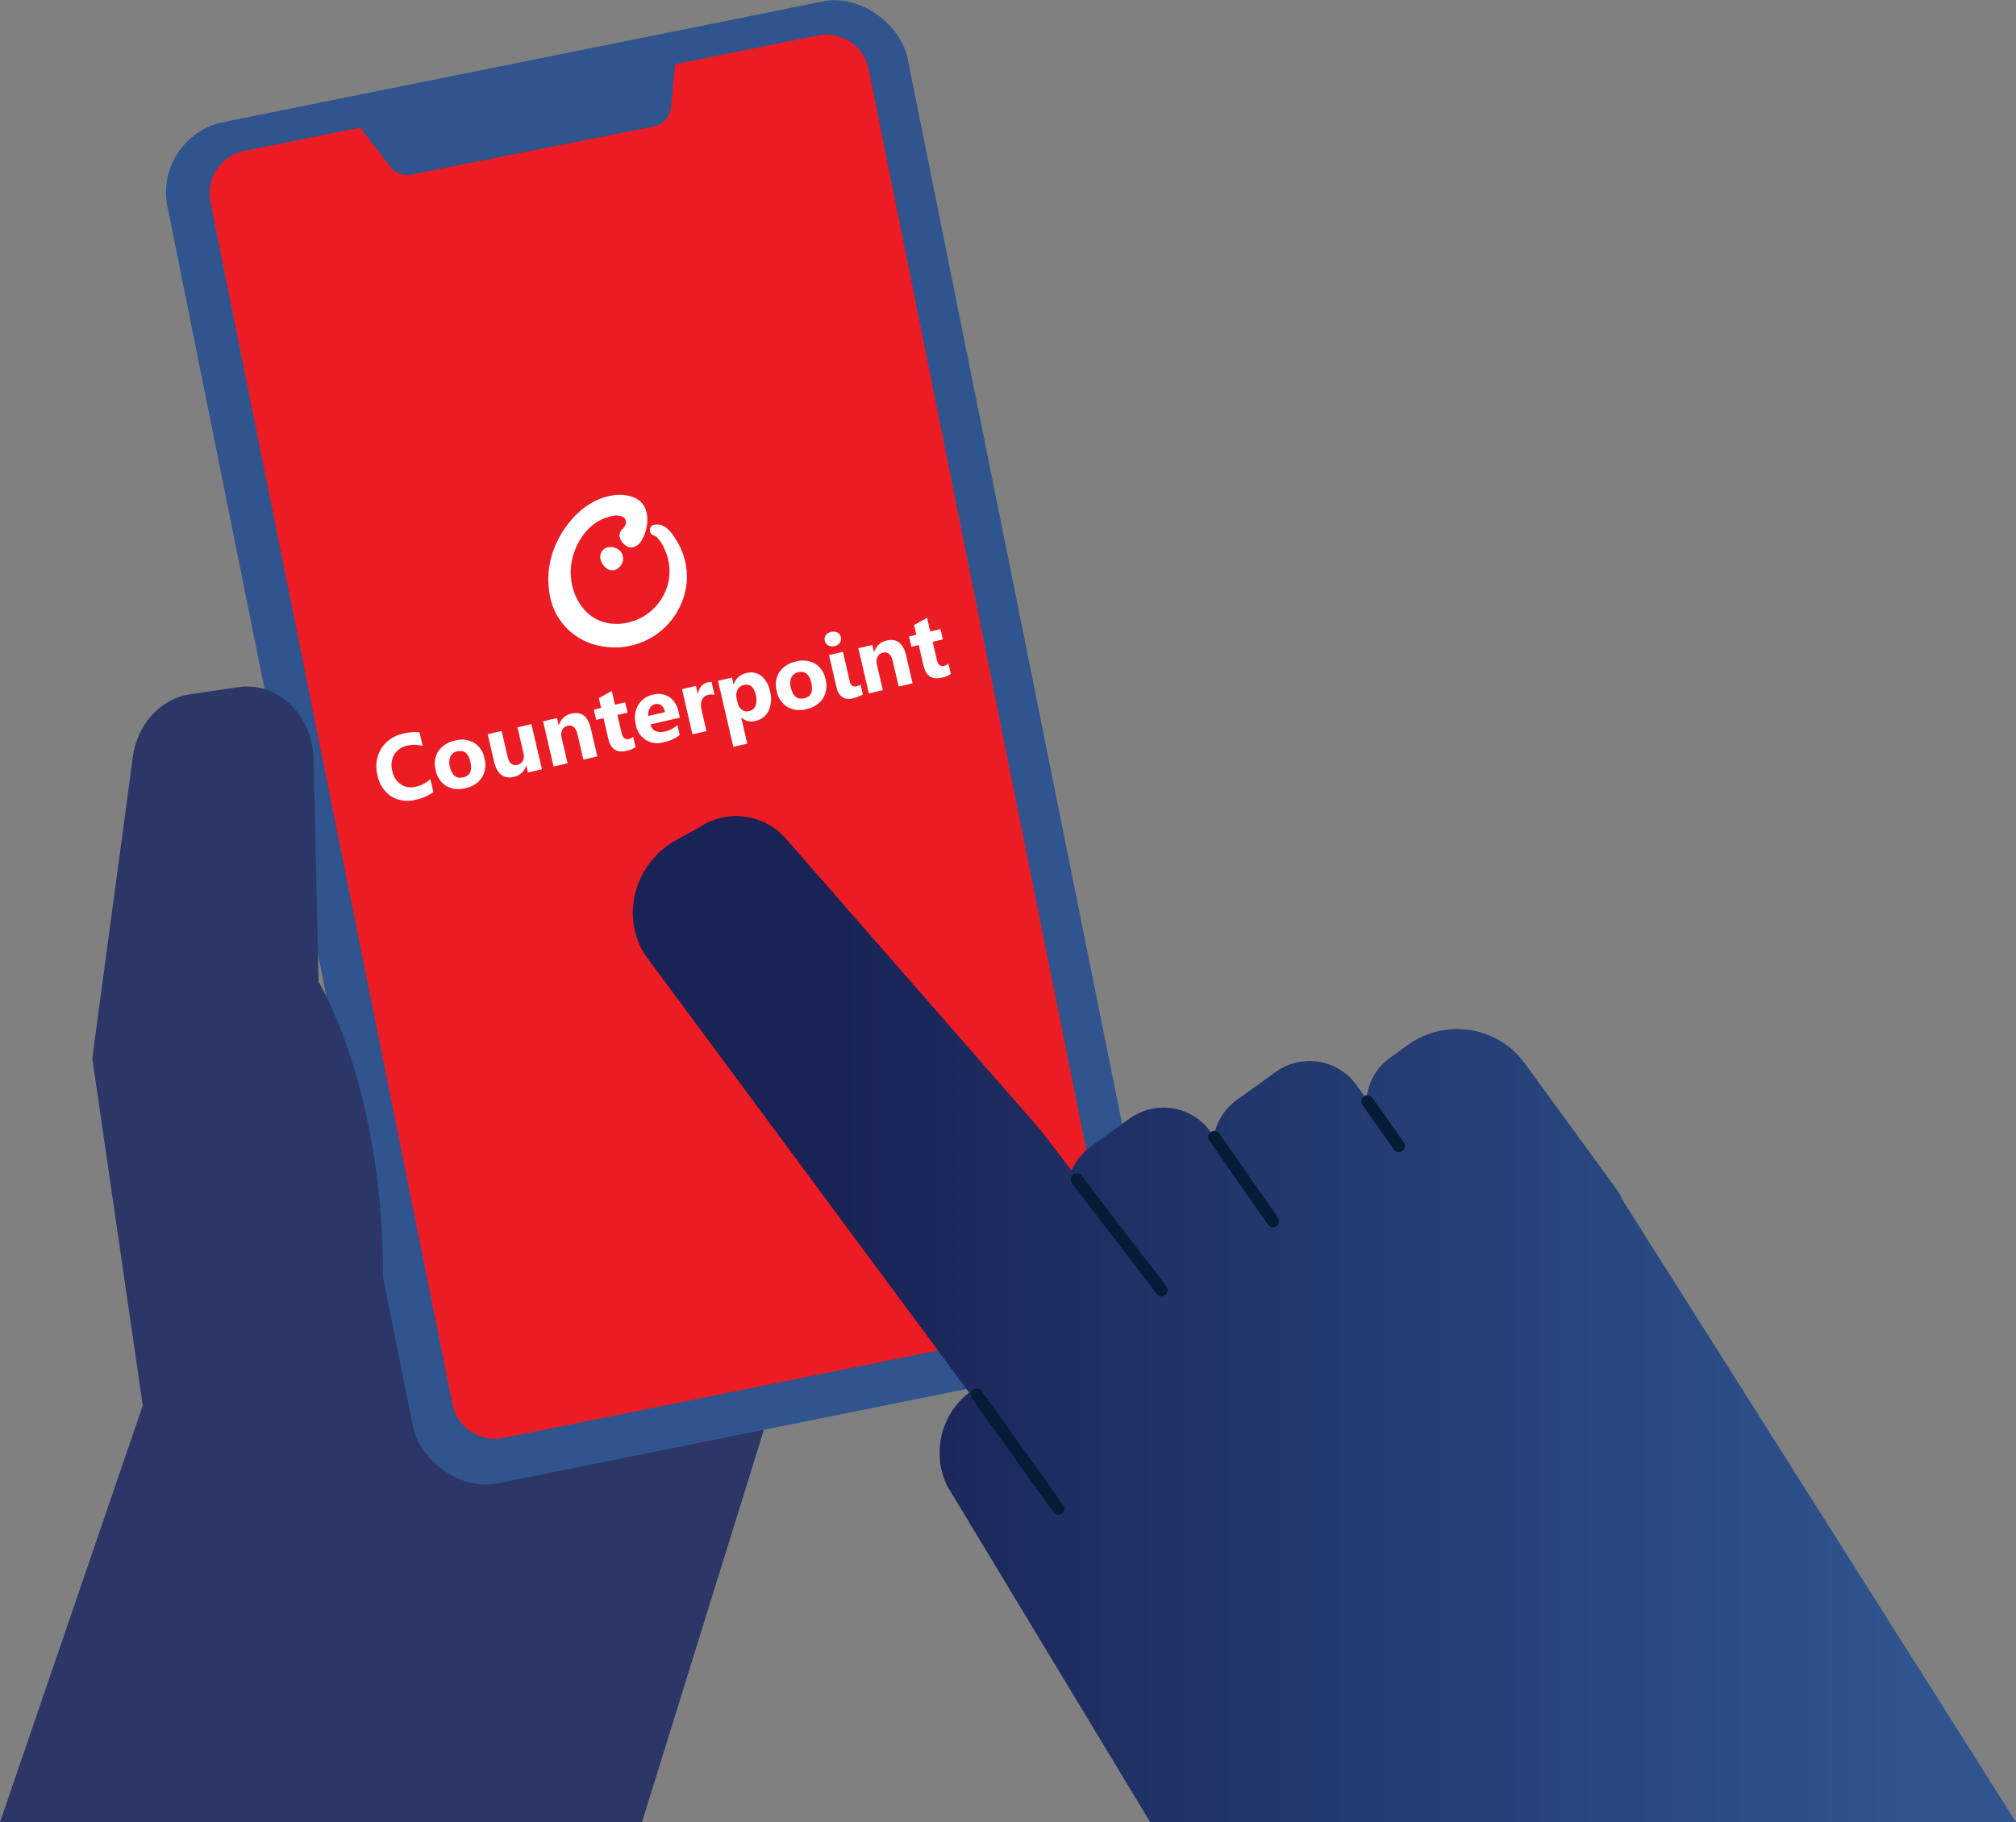
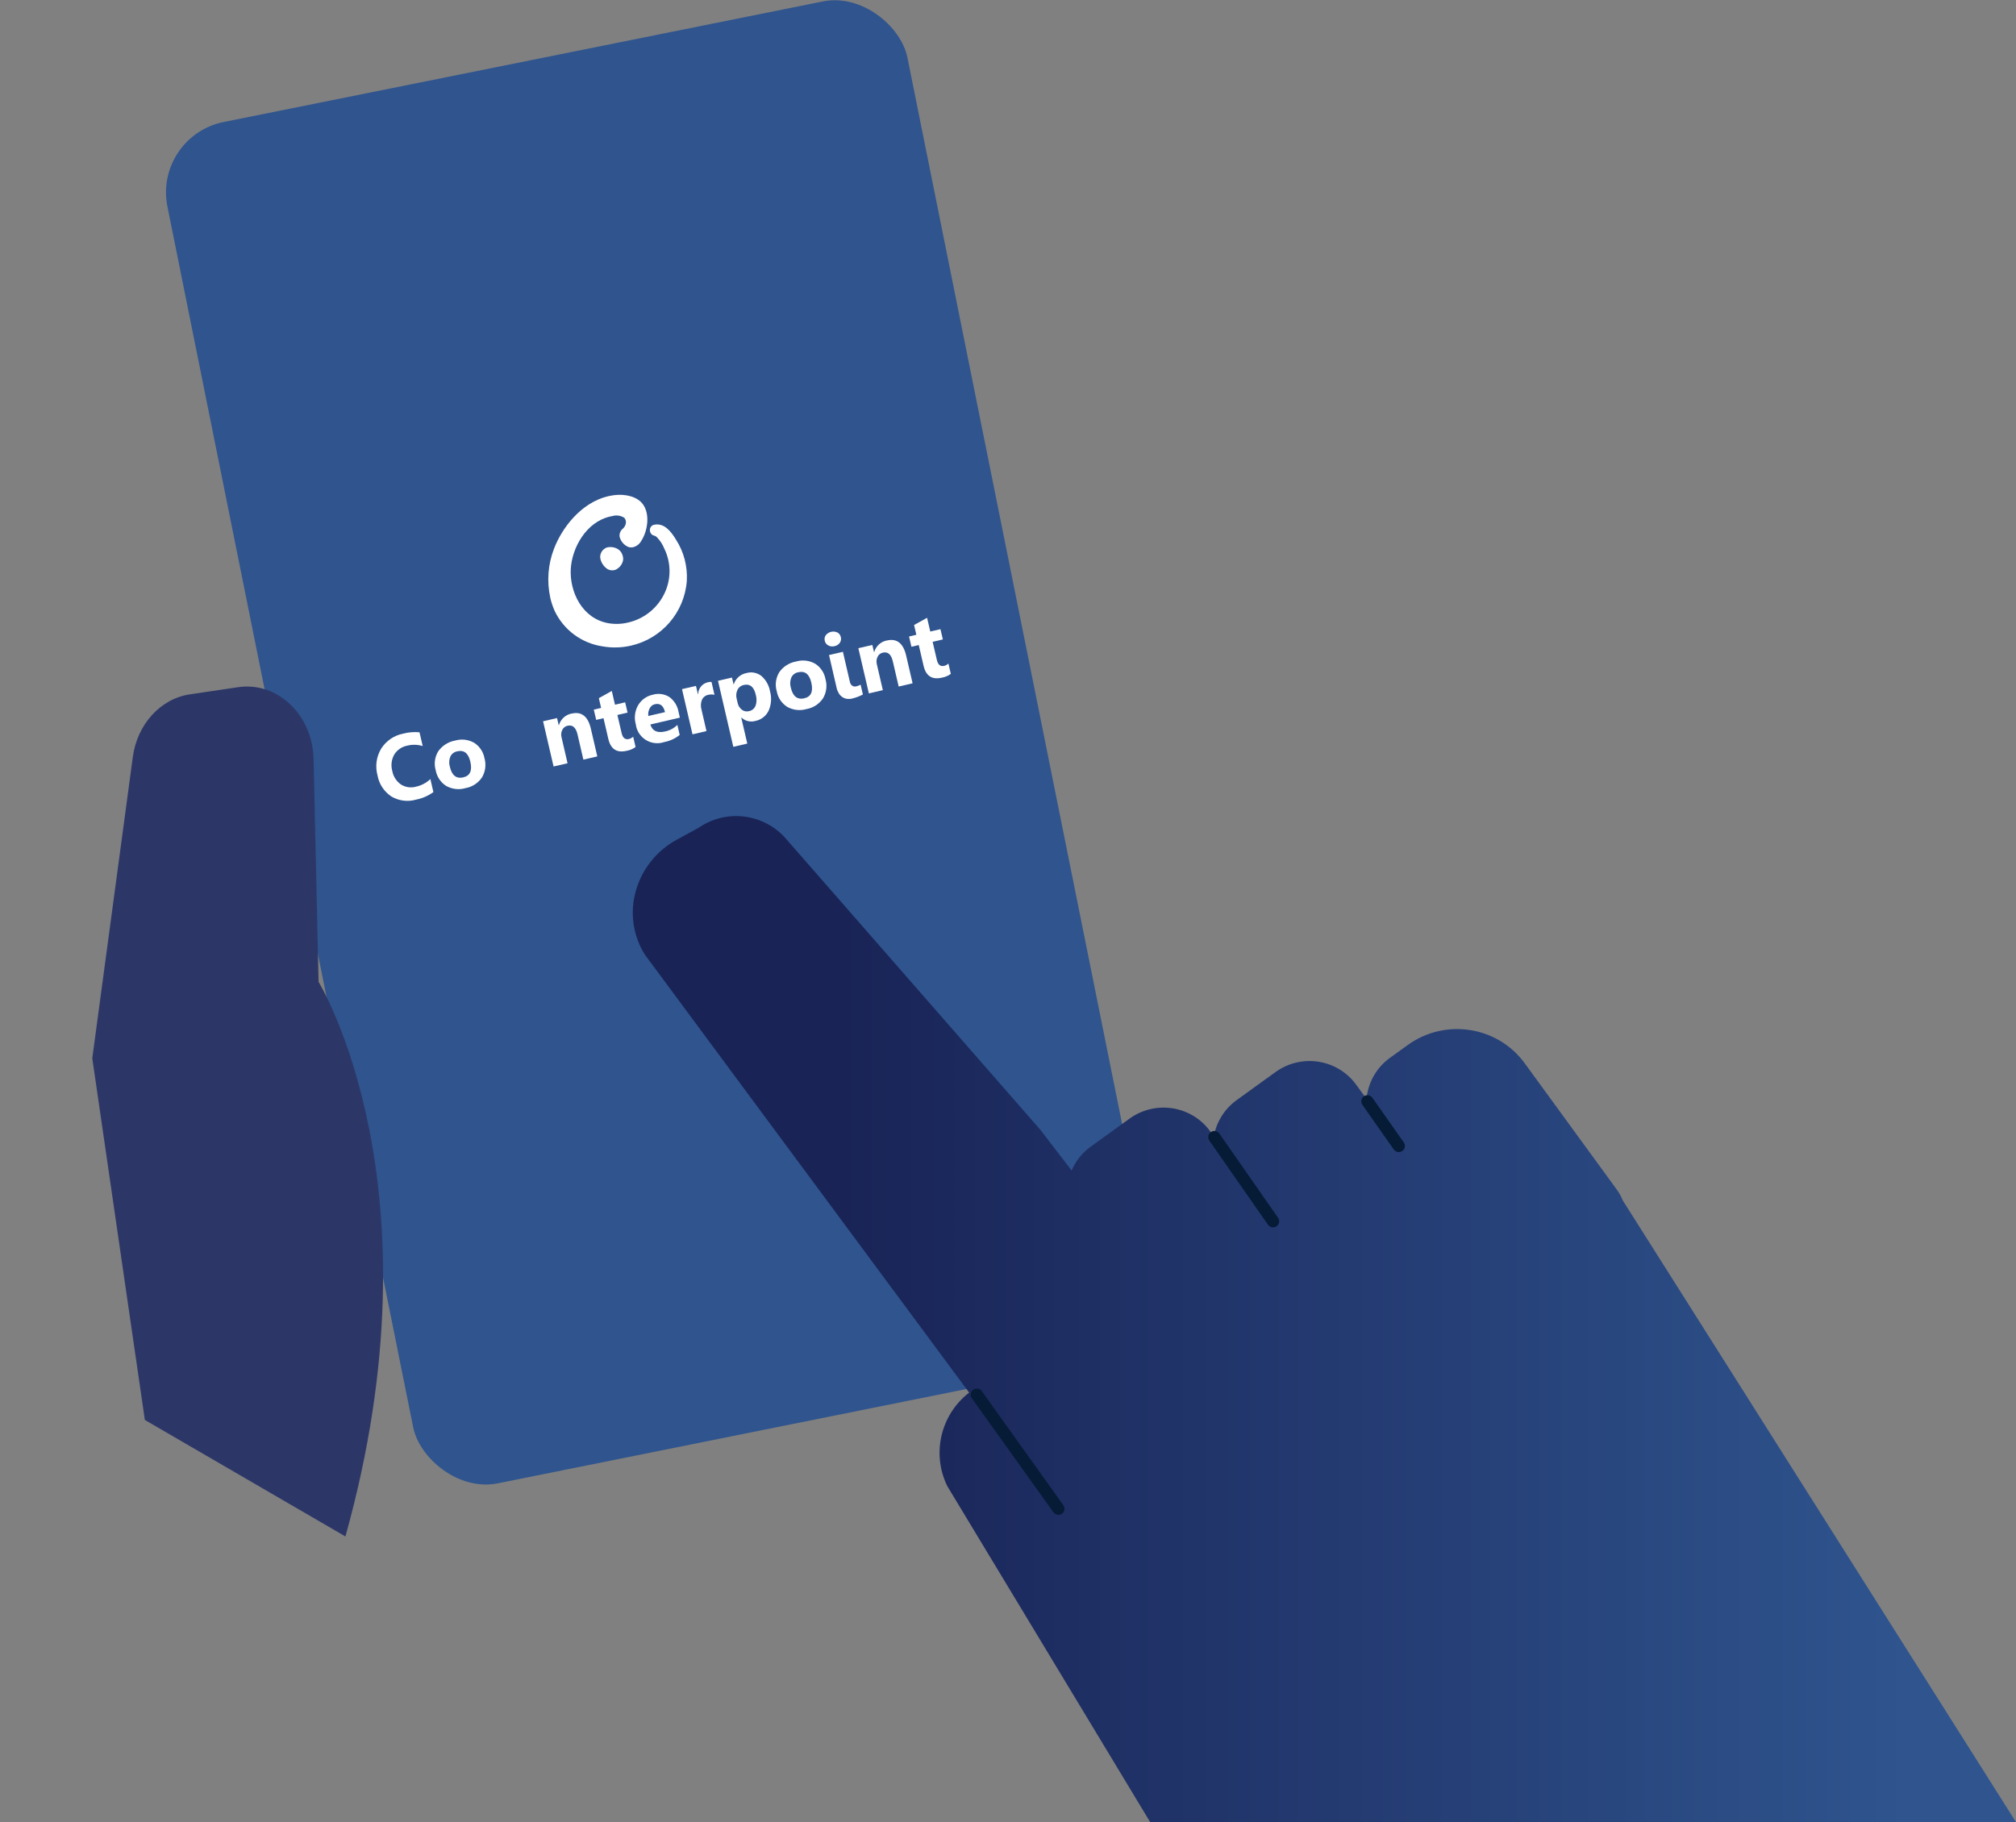
<svg xmlns="http://www.w3.org/2000/svg" id="_레이어_2" viewBox="0 0 435.63 393.85">
  <rect x="0" y="0" width="435.63" height="393.85" fill="#808080" stroke="none" />
  <defs>
    <style>.cls-1{fill:#2c3768;}.cls-1,.cls-2,.cls-3,.cls-4,.cls-5,.cls-6{stroke-width:0px;}.cls-2{fill:url(#linear-gradient);}.cls-3{fill:#ec1c24;}.cls-4{fill:#061b36;}.cls-5{fill:#fff;}.cls-6{fill:#2f548e;}</style>
    <linearGradient id="linear-gradient" x1="136.73" y1="285.13" x2="435.63" y2="285.13" gradientUnits="userSpaceOnUse">
      <stop offset=".15" stop-color="#192356" />
      <stop offset=".39" stop-color="#203368" />
      <stop offset=".92" stop-color="#2f548e" />
    </linearGradient>
  </defs>
  <g id="Layer_2">
-     <polyline class="cls-1" points="40.93 274.37 0 393.85 138.72 393.85 177.67 268.46" />
    <rect class="cls-6" x="61.13" y="10.39" width="163.11" height="300.14" rx="15.52" ry="15.52" transform="translate(-28.86 31.31) rotate(-11.38)" />
-     <path class="cls-3" d="M240.03,274.85L187.72,14.98c-1.02-5.06-5.94-8.33-11-7.31l-30.82,6.2-.92,9.39c-.2,2.02-1.7,3.67-3.69,4.07l-52.39,10.4c-1.79.36-3.63-.38-4.67-1.88l-6.41-8.27-25.05,5.04c-5.06,1.02-8.33,5.94-7.31,11l52.31,259.87c1.02,5.06,5.94,8.33,11,7.31l123.95-24.95c5.06-1.02,8.33-5.94,7.31-11Z" />
    <path class="cls-1" d="M31.3,306.91l-11.36-78.17,8.76-65.13c.95-7.08,5.99-12.6,12.35-13.54l10.39-1.54c8.5-1.26,16.1,5.97,16.32,15.53l1.08,48.17s27.03,43.89,5.8,119.86" />
    <path class="cls-2" d="M350.69,259.52c-.36-.88-.82-1.73-1.41-2.52l-19.81-27.18c-5.85-8.03-17.18-9.8-25.29-3.94l-3.8,2.74c-3.03,2.18-4.77,5.46-5.1,8.88l-2.25-3.08c-4.03-5.52-11.82-6.74-17.4-2.71l-8.38,6.05c-2.72,1.96-4.4,4.81-4.96,7.85l-.81-1.12c-4.03-5.53-11.82-6.74-17.4-2.71l-8.38,6.05c-1.9,1.37-3.28,3.18-4.14,5.17l-6.74-8.79-54.74-62.64c-4.72-5.7-13.01-6.86-19.1-2.66l-4.78,2.61c-8.05,4.4-11.72,14.24-8.01,22.64.35.8.76,1.55,1.21,2.25l70.02,94.59c-6.15,4.75-8.16,13.19-4.72,20.22l43.84,72.62h187.09l-84.94-134.33Z" />
    <path class="cls-4" d="M228.71,327.42c-.41,0-.82-.19-1.08-.55l-17.63-24.66c-.42-.59-.29-1.42.31-1.84.59-.43,1.42-.29,1.84.31l17.63,24.66c.42.59.29,1.42-.31,1.84-.23.17-.5.25-.77.25Z" />
-     <path class="cls-4" d="M251.01,280.18c-.4,0-.79-.18-1.05-.52l-18.32-23.91c-.44-.58-.33-1.41.25-1.85.58-.44,1.41-.33,1.85.25l18.32,23.91c.44.58.33,1.41-.25,1.85-.24.18-.52.27-.8.27Z" />
    <path class="cls-4" d="M275.08,265.29c-.42,0-.83-.2-1.08-.57l-12.68-18.19c-.42-.6-.27-1.42.33-1.84.6-.42,1.42-.27,1.84.33l12.68,18.19c.42.6.27,1.42-.33,1.84-.23.16-.49.24-.75.24Z" />
    <path class="cls-4" d="M302.26,249.01c-.42,0-.82-.2-1.08-.56l-6.78-9.65c-.42-.6-.28-1.42.32-1.84.6-.42,1.42-.28,1.84.32l6.78,9.65c.42.6.28,1.42-.32,1.84-.23.16-.5.24-.76.24Z" />
    <g id="_그룹_611">
      <g id="_그룹_610">
        <path id="_패스_657" class="cls-5" d="M82.37,161.81c-1.05,1.74-1.33,3.84-.79,5.8.33,1.84,1.4,3.47,2.95,4.52,1.62.97,3.57,1.23,5.38.7,1.35-.26,2.63-.82,3.74-1.63l-.65-2.81c-.87.82-1.94,1.39-3.1,1.64-1.11.32-2.31.14-3.28-.48-.97-.69-1.64-1.73-1.85-2.9-.34-1.19-.19-2.48.42-3.56.63-1.01,1.66-1.71,2.83-1.93,1.09-.27,2.24-.24,3.32.09l-.69-2.97c-1.17-.11-2.36-.02-3.5.28-1.98.38-3.71,1.56-4.79,3.26" />
        <path id="_패스_658" class="cls-5" d="M98.33,160.07c-1.45.26-2.75,1.08-3.61,2.28-.77,1.23-.98,2.74-.57,4.13.25,1.4,1.07,2.63,2.26,3.39,1.27.71,2.77.89,4.16.48,1.46-.25,2.75-1.09,3.58-2.32.75-1.26.94-2.77.53-4.18-.25-1.36-1.06-2.56-2.22-3.3-1.26-.72-2.75-.89-4.13-.48M100.13,168.02c-1.51.35-2.49-.41-2.92-2.29-.22-.73-.18-1.51.11-2.22.29-.59.84-1,1.49-1.12,1.46-.34,2.4.41,2.82,2.23.45,1.93-.05,3.06-1.5,3.39" />
-         <path id="_패스_659" class="cls-5" d="M113.12,162.79c.16.55.11,1.14-.13,1.65-.24.45-.66.77-1.17.87-1.09.25-1.8-.31-2.12-1.69l-1.31-5.63-3.01.7,1.37,5.9c.64,2.74,2.09,3.85,4.35,3.32,1.24-.28,2.23-1.2,2.59-2.42h.05s.35,1.48.35,1.48l3.01-.7-2.27-9.77-3.01.7,1.29,5.59Z" />
        <path id="_패스_660" class="cls-5" d="M123.5,154.23c-1.31.26-2.36,1.23-2.73,2.51h-.04s-.36-1.54-.36-1.54l-3.02.7,2.27,9.77,3.02-.7-1.29-5.57c-.15-.55-.1-1.13.15-1.64.22-.46.65-.8,1.15-.9,1.08-.25,1.8.38,2.15,1.9l1.26,5.43,3.01-.7-1.39-5.98c-.62-2.69-2.02-3.78-4.18-3.27" />
        <path id="_패스_661" class="cls-5" d="M132.21,149.34l-2.81,1.56.49,2.11-1.58.37.52,2.22,1.58-.37,1.04,4.48c.51,2.21,1.83,3.07,3.96,2.57.7-.12,1.36-.4,1.93-.82l-.52-2.23c-.26.24-.57.42-.92.5-.81.19-1.33-.23-1.57-1.25l-.92-3.95,2.2-.51-.52-2.22-2.2.51-.69-2.97Z" />
        <path id="_패스_662" class="cls-5" d="M141.05,150.16c-1.31.27-2.45,1.08-3.14,2.23-.74,1.27-.92,2.78-.52,4.18.33,2.56,2.68,4.36,5.23,4.03.31-.04.61-.11.9-.21,1.23-.23,2.38-.76,3.35-1.54l-.5-2.17c-.73.72-1.65,1.21-2.66,1.42-1.69.39-2.75-.11-3.18-1.51l6.38-1.48-.29-1.27c-.22-1.27-.93-2.41-1.97-3.18-1.07-.68-2.39-.86-3.6-.5M140.09,154.74c-.07-.57.03-1.14.3-1.64.22-.45.63-.78,1.12-.89,1.13-.26,1.86.31,2.19,1.71l-3.6.83Z" />
        <path id="_패스_663" class="cls-5" d="M150.85,150.05h-.04s-.42-1.8-.42-1.8l-3.02.7,2.27,9.77,3.02-.7-1.08-4.67c-.2-.69-.16-1.42.1-2.09.25-.56.76-.96,1.37-1.08.44-.11.9-.11,1.34,0l-.64-2.78c-.26-.03-.52-.01-.77.06-1.22.26-2.1,1.33-2.12,2.58" />
        <path id="_패스_664" class="cls-5" d="M161.29,145.47c-1.29.26-2.34,1.19-2.74,2.44h-.04s-.34-1.46-.34-1.46l-3.02.7,3.31,14.27,3.02-.7-1.31-5.63h.04c.8.76,1.94,1.04,3.01.74,1.25-.25,2.32-1.07,2.87-2.22.59-1.32.69-2.81.3-4.2-.22-1.28-.88-2.45-1.86-3.31-.92-.71-2.12-.95-3.24-.62M163.26,152.54c-.24.61-.77,1.05-1.41,1.17-.54.14-1.11.03-1.55-.31-.48-.38-.81-.92-.92-1.53l-.18-.78c-.19-.66-.13-1.37.16-1.99.26-.54.76-.93,1.35-1.05,1.34-.31,2.2.39,2.6,2.11.23.78.22,1.62-.04,2.39" />
        <path id="_패스_665" class="cls-5" d="M172.01,142.98c-1.45.26-2.75,1.08-3.6,2.28-.77,1.23-.98,2.74-.57,4.13.25,1.4,1.07,2.63,2.26,3.39,1.27.71,2.76.89,4.16.48,1.46-.25,2.75-1.09,3.58-2.32.75-1.26.94-2.77.53-4.18-.25-1.36-1.06-2.56-2.22-3.3-1.26-.72-2.75-.89-4.14-.48M173.81,150.93c-1.51.35-2.49-.41-2.92-2.29-.22-.73-.18-1.51.11-2.22.29-.59.84-1.01,1.49-1.12,1.46-.34,2.4.41,2.82,2.23.45,1.93-.05,3.06-1.5,3.39" />
        <path id="_패스_666" class="cls-5" d="M185.02,148.35c-.29.08-.61.03-.87-.14-.28-.21-.46-.53-.51-.87l-1.5-6.46-3,.7,1.65,7.13c.09.41.25.8.47,1.16.19.31.45.58.75.79.29.2.63.33.97.38.38.06.77.04,1.14-.05.42-.1.84-.23,1.24-.38.37-.15.74-.31,1.1-.5l-.49-2.12-.47.21c-.16.07-.32.12-.49.16" />
        <path id="_패스_667" class="cls-5" d="M180.32,139.67c.46-.09.88-.35,1.15-.73.25-.36.33-.81.22-1.24-.09-.43-.36-.79-.74-1-.87-.4-1.9-.16-2.5.58-.26.35-.34.8-.23,1.22.09.43.36.79.75,1,.41.23.9.29,1.36.16" />
        <path id="_패스_668" class="cls-5" d="M191.63,138.43c-1.31.26-2.36,1.23-2.73,2.51h-.04s-.36-1.54-.36-1.54l-3.02.7,2.27,9.77,3.02-.7-1.29-5.57c-.15-.55-.1-1.13.15-1.64.22-.46.65-.8,1.15-.9,1.08-.25,1.8.38,2.15,1.9l1.26,5.43,3.01-.7-1.39-5.98c-.62-2.69-2.02-3.78-4.18-3.27" />
        <path id="_패스_669" class="cls-5" d="M203.74,138.21l-.52-2.22-2.2.51-.69-2.97-2.81,1.56.49,2.11-1.58.37.52,2.22,1.58-.37,1.04,4.48c.51,2.21,1.83,3.07,3.96,2.57.7-.12,1.36-.4,1.93-.82l-.52-2.23c-.26.24-.58.42-.92.5-.81.19-1.33-.23-1.57-1.25l-.92-3.95,2.2-.51Z" />
      </g>
    </g>
    <g id="_그룹_623">
      <path class="cls-5" d="M131.49,107.23c-6.02,1.4-10.1,6.99-11.77,11.35-1.31,3.38-1.59,7.08-.81,10.62v.04c.23.97.55,1.91.95,2.82,1.94,4.08,5.78,6.94,10.25,7.63,2.08.38,4.21.33,6.27-.15,6.64-1.52,11.52-7.19,12.03-13.98.18-3.16-.64-6.3-2.36-8.96-1.04-1.72-2.52-3.63-4.7-3.18h-.03c-.34.08-.63.32-.78.63-.16.35-.15.75.02,1.09.14.32.43.55.76.62.28.07.54.23.72.46.65.69,1.16,1.49,1.51,2.37l.06.12c1.38,2.92,1.42,6.3.11,9.25-1.48,3.35-4.46,5.8-8.03,6.6-1.38.33-2.82.38-4.22.14-5.69-1-8.43-6.81-8.13-11.78.28-4.58,3.34-10.08,8.45-11.27.18-.04.35-.08.53-.11.88-.26,1.83-.12,2.6.39.31.37.42.87.28,1.34-.1.38-.31.73-.61.99-.53.43-.8,1.1-.7,1.77.26,1.02,1,1.85,1.99,2.23.33.07.67.07,1,0,.7-.2,1.29-.66,1.65-1.29,1.38-2.09,1.95-5.58.53-7.78-1.27-1.98-4.11-2.42-6.15-2.19-.48.05-.95.13-1.42.24Z" />
    </g>
    <path class="cls-5" d="M130.87,118.45c-.25.13-.48.31-.67.53-.17.2-.31.44-.39.69-.07.22-.12.45-.12.68,0,.3.07.61.18.89.12.33.29.64.5.92.22.3.48.55.78.76.32.22.71.35,1.1.35.17,0,.34-.01.5-.05.19-.04.36-.11.53-.21.28-.17.53-.38.74-.63.2-.23.36-.5.47-.78.1-.24.16-.5.17-.76,0-.27-.04-.54-.12-.79-.09-.31-.24-.61-.45-.86-.24-.29-.54-.51-.88-.67-.43-.19-.89-.29-1.36-.28-.19,0-.38.02-.57.06-.15.03-.29.09-.43.16h0Z" />
  </g>
</svg>